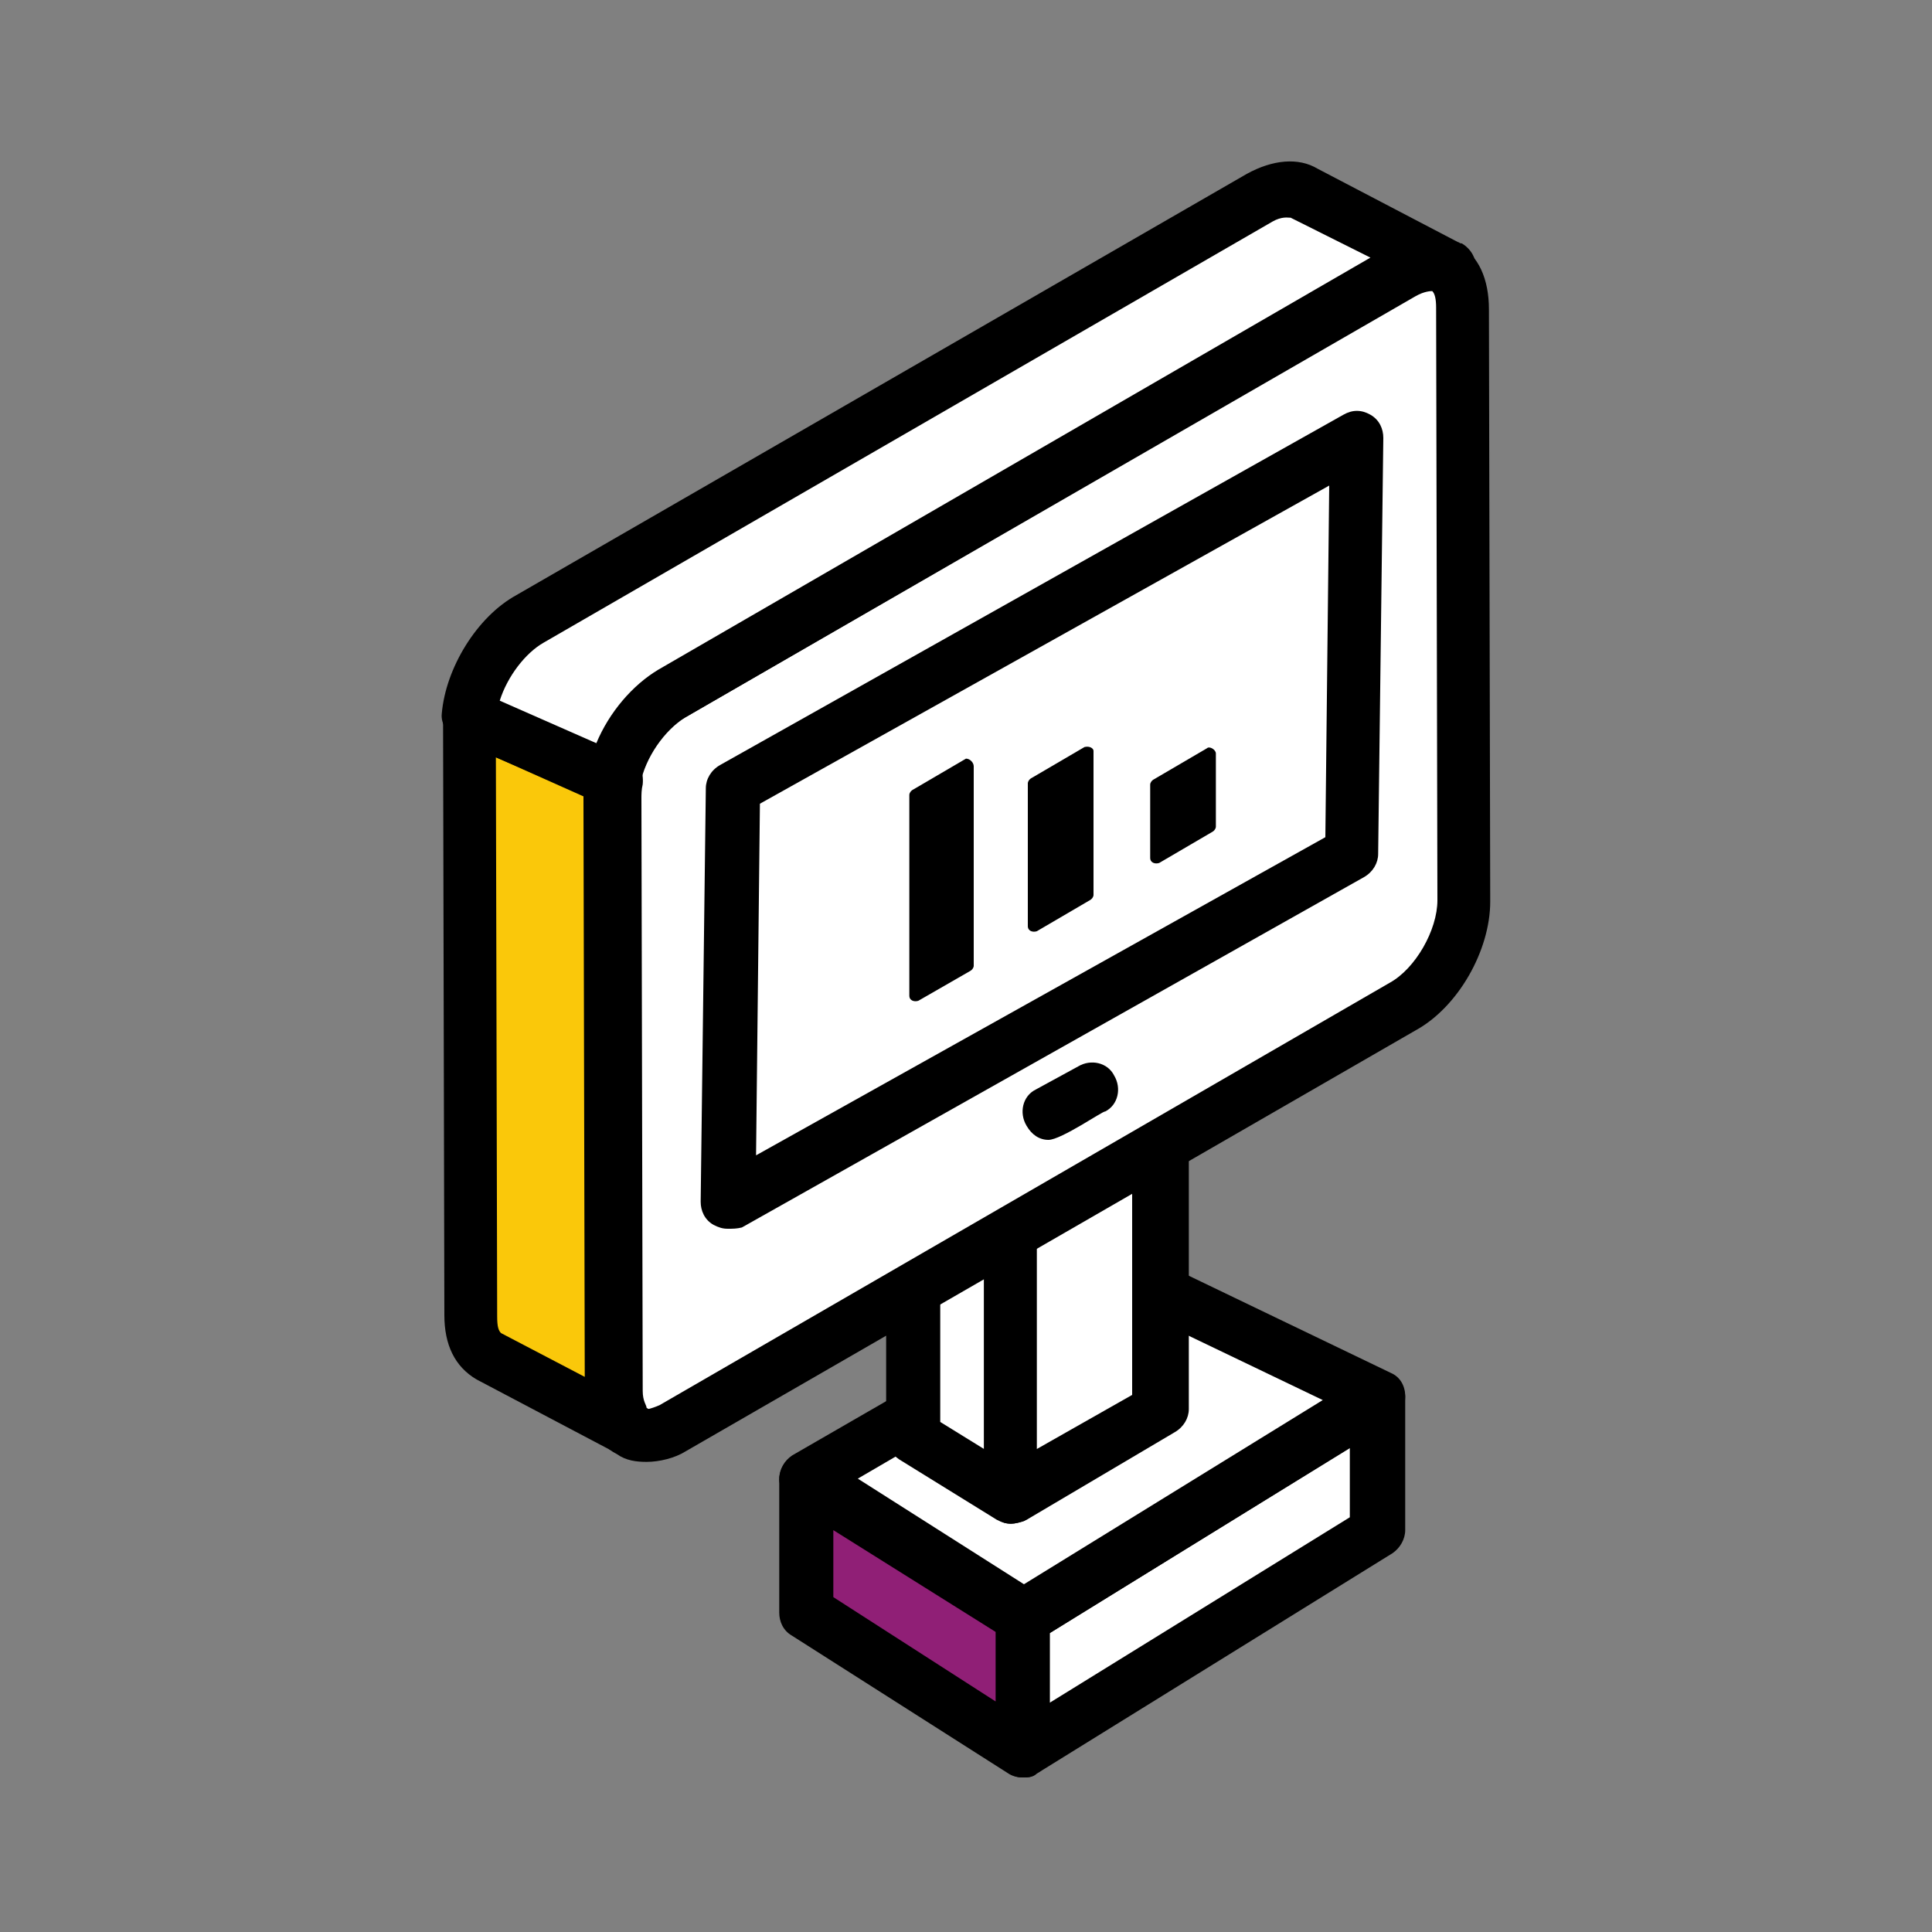
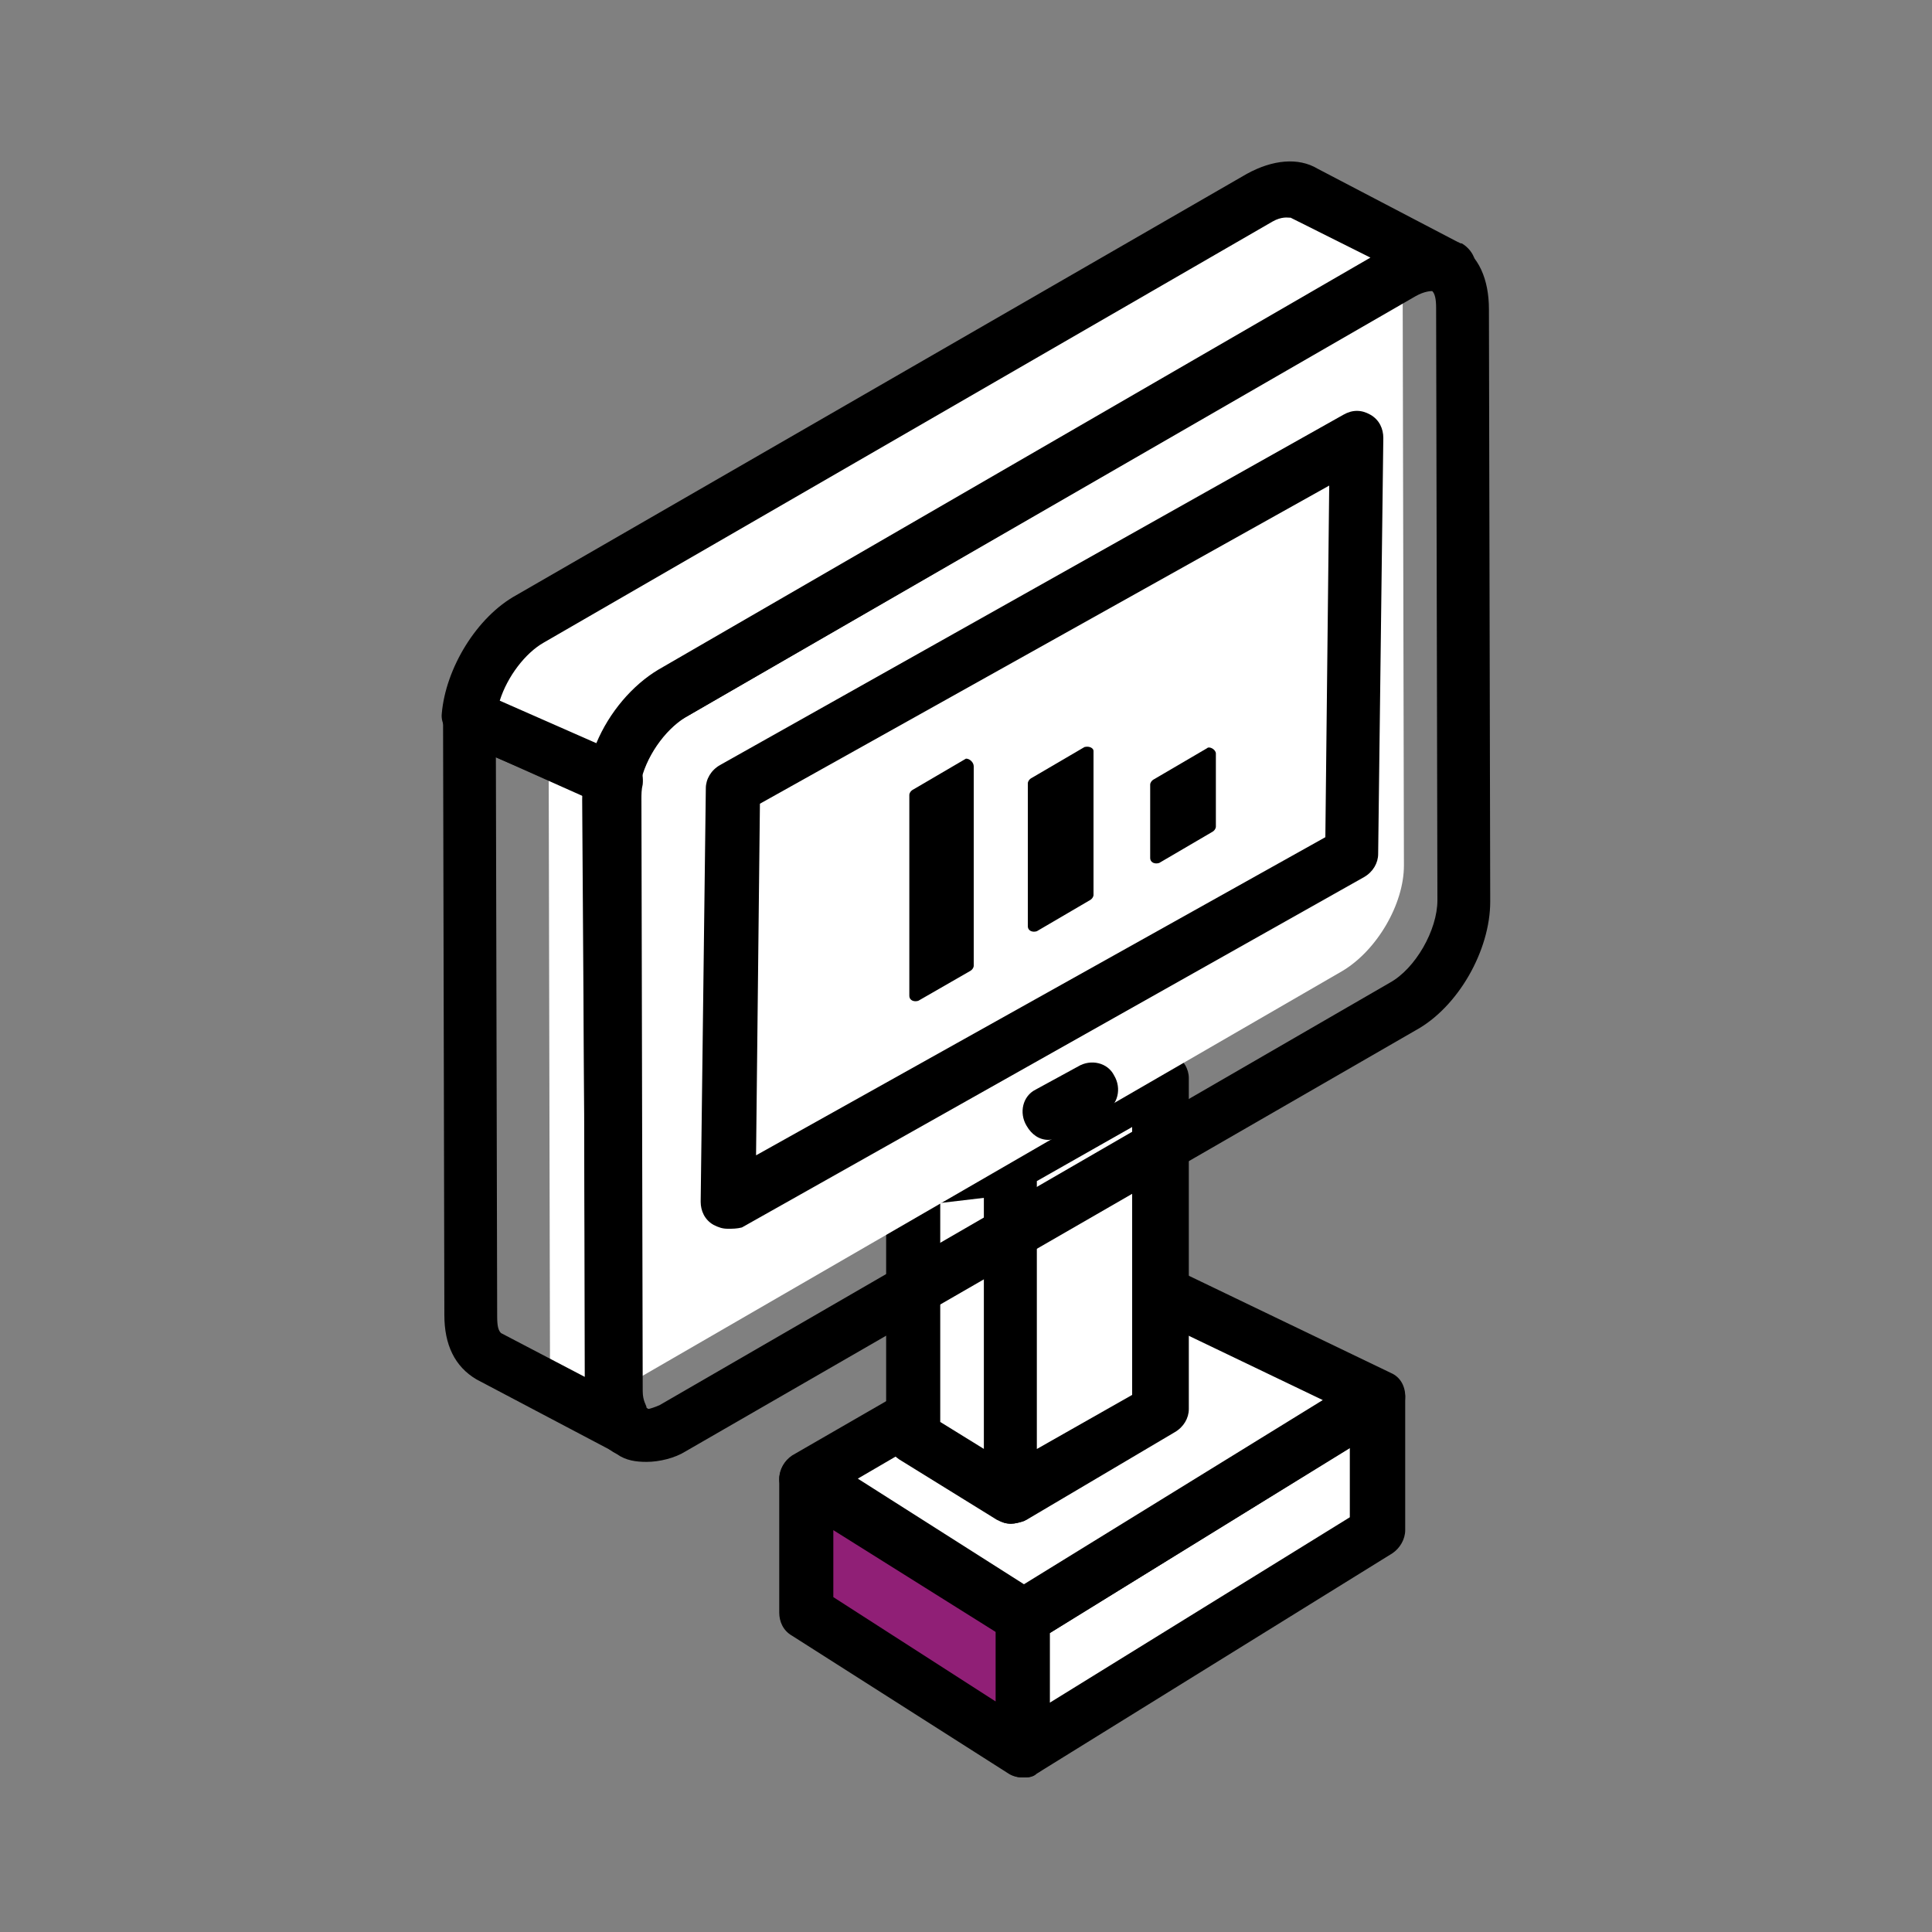
<svg xmlns="http://www.w3.org/2000/svg" version="1.1" id="Layer_1" x="0px" y="0px" viewBox="0 0 150 150" style="enable-background:new 0 0 150 150;" xml:space="preserve">
  <rect x="0" y="0" width="150" height="150" fill="#808080" stroke="none" />
  <style type="text/css">
	.st0{fill:none;}
	.st1{fill:#FFFFFF;}
	.st2{fill:#901F76;}
	.st3{fill:#FAC80A;}
</style>
  <rect x="-0.2" class="st0" width="150.5" height="150.5" />
  <g>
    <g>
      <g>
        <polygon class="st1" points="107,108.6 107,118.9 79.4,135.9 79.4,125.5    " />
        <path d="M79.4,138c-0.4,0-0.7-0.1-1-0.3c-0.7-0.4-1.1-1.1-1.1-1.8v-10.3c0-0.7,0.4-1.4,1-1.8l27.6-17.1c0.7-0.4,1.4-0.4,2.1,0     s1.1,1.1,1.1,1.8v10.3c0,0.7-0.4,1.4-1,1.8l-27.6,17.1C80.2,138,79.8,138,79.4,138z M81.5,126.8v5.4l23.3-14.4v-5.4L81.5,126.8z" />
      </g>
    </g>
    <g>
      <g>
        <polygon class="st2" points="79.4,125.5 79.4,135.9 62.5,125.1 62.5,114.8    " />
        <path d="M79.4,138c-0.4,0-0.8-0.1-1.1-0.3l-16.8-10.7c-0.7-0.4-1-1.1-1-1.8v-10.3c0-0.7,0.4-1.6,1.1-1.8c0.7-0.4,1.6-0.3,2.1,0     l16.8,10.7c0.6,0.4,1,1.1,1,1.8v10.3c0,0.7-0.4,1.6-1.1,1.8C80.1,138,79.8,138,79.4,138z M64.7,124l12.6,8.1v-5.4l-12.6-7.9V124z     " />
      </g>
    </g>
    <g>
      <g>
        <polyline class="st1" points="70.3,110.3 62.5,114.8 79.4,125.5 107,108.6 91.1,100.9    " />
        <path d="M79.4,127.6c-0.4,0-0.8-0.1-1.1-0.3l-16.8-10.7c-0.6-0.4-1-1.1-1-1.8c0-0.7,0.4-1.4,1-1.8l7.8-4.5c1-0.6,2.3-0.3,2.8,0.7     c0.6,1,0.3,2.3-0.7,2.8l-4.8,2.8l12.9,8.2l23.2-14.3l-12.3-5.9c-1-0.6-1.6-1.8-1-2.8s1.8-1.6,2.8-1l15.8,7.6     c0.7,0.3,1.1,1,1.1,1.8c0,0.7-0.3,1.6-1,2l-27.6,17C80.2,127.5,79.8,127.6,79.4,127.6z" />
      </g>
    </g>
    <g>
      <g>
        <polygon class="st1" points="78.5,116.2 70.9,111.5 70.9,91.3 78.4,90.5    " />
        <path d="M78.5,118.3c-0.4,0-0.7-0.1-1.1-0.3l-7.6-4.7c-0.6-0.4-1-1.1-1-1.8V91.3c0-1.1,0.8-2,1.8-2.1l7.6-0.8     c0.6,0,1.1,0.1,1.7,0.6c0.4,0.4,0.7,1,0.7,1.6v25.7c0,0.7-0.4,1.4-1.1,1.8C79.2,118.2,78.8,118.3,78.5,118.3z M73,110.4l3.4,2.1     V93L73,93.4V110.4z" />
      </g>
      <g>
        <polygon class="st1" points="90.1,109.4 78.5,116.2 78.4,90.5 90.1,83.8    " />
        <path d="M78.5,118.3c-0.4,0-0.7-0.1-1-0.3c-0.7-0.4-1.1-1.1-1.1-1.8V90.5c0-0.7,0.4-1.4,1.1-1.8l11.6-6.8c0.7-0.4,1.4-0.4,2.1,0     c0.7,0.4,1.1,1.1,1.1,1.8v25.7c0,0.7-0.4,1.4-1.1,1.8L79.7,118C79.2,118.2,78.8,118.3,78.5,118.3z M80.5,91.7v20.8l7.4-4.2V87.5     L80.5,91.7z" />
      </g>
    </g>
    <g>
-       <path class="st1" d="M108.9,21.2c2.7-1.6,4.8-0.3,4.8,2.7l0.1,46c0,3-2.1,6.6-4.8,8.2l-56.7,32.8c-2.7,1.6-4.8,0.3-4.8-2.7    l-0.1-46c0-3,2.1-6.8,4.8-8.2L108.9,21.2z" />
+       <path class="st1" d="M108.9,21.2l0.1,46c0,3-2.1,6.6-4.8,8.2l-56.7,32.8c-2.7,1.6-4.8,0.3-4.8-2.7    l-0.1-46c0-3,2.1-6.8,4.8-8.2L108.9,21.2z" />
      <path d="M50.2,113.5c-0.8,0-1.6-0.1-2.3-0.6c-1.6-0.8-2.4-2.7-2.4-5l-0.3-45.8c0-3.8,2.5-8.2,5.8-10l56.7-32.8l0,0    c2-1.1,4-1.3,5.5-0.3c1.6,0.8,2.4,2.7,2.4,5l0.1,46c0,3.8-2.5,8.2-5.8,10l-56.7,32.7C52.4,113.2,51.2,113.5,50.2,113.5z M109.9,23    L53.2,55.7c-2,1.1-3.7,4.1-3.7,6.4l0.1,46c0,0.7,0.1,1.1,0.3,1.3c0.1,0.1,0.6,0,1.3-0.3l56.7-32.8c2-1.1,3.7-4.1,3.7-6.4l-0.1-46    c0-0.7-0.1-1.1-0.3-1.3C111.1,22.6,110.6,22.6,109.9,23z" />
    </g>
    <g>
      <polygon class="st1" points="105.3,34 104.8,66.1 56.5,93.3 56.9,61.2   " />
      <path d="M56.5,95.4c-0.4,0-0.7-0.1-1.1-0.3c-0.7-0.4-1-1.1-1-1.8l0.4-32.1c0-0.7,0.4-1.4,1.1-1.8l48.4-27.2c0.7-0.4,1.4-0.4,2.1,0    c0.7,0.4,1,1.1,1,1.8L107,66.3c0,0.7-0.4,1.4-1.1,1.8L57.6,95.3C57.2,95.4,56.9,95.4,56.5,95.4z M59,62.4l-0.3,27.3L102.9,65    l0.3-27.3L59,62.4z" />
    </g>
    <g>
      <path d="M81.4,88.5c-0.7,0-1.3-0.4-1.7-1.1c-0.6-1-0.3-2.3,0.7-2.8l3.3-1.8c1-0.6,2.3-0.3,2.8,0.7c0.6,1,0.3,2.3-0.7,2.8    C85.7,86.2,82.4,88.5,81.4,88.5z" />
    </g>
    <g>
-       <path class="st3" d="M36.4,56.4v46c0,1.6,0.6,2.5,1.4,3.1l11,5.8c-0.8-0.6-1.4-1.6-1.4-3.1l-0.1-46c0-0.6,0.1-1,0.1-1.6l-11-5    C36.4,55.8,36.4,56.1,36.4,56.4z" />
      <path d="M49,113.2c-0.3,0-0.7-0.1-1-0.3l-11-5.8c-1.7-1-2.5-2.7-2.5-5l-0.1-46c0-0.3,0-0.4,0-0.7v-0.1c0-0.7,0.4-1.3,1-1.7    c0.6-0.3,1.3-0.4,2-0.1l11.2,5c1,0.4,1.4,1.4,1.3,2.4c-0.1,0.4-0.1,0.8-0.1,1.1l0.1,46c0,0.8,0.3,1.1,0.3,1.3    c1,0.6,1.3,1.8,0.8,2.8C50.4,112.8,49.7,113.2,49,113.2z M38.5,58.8l0.1,43.4c0,0.8,0.1,1.1,0.3,1.3l6.5,3.4L45.3,62    c0-0.1,0-0.1,0-0.3L38.5,58.8z" />
    </g>
    <g>
      <path class="st1" d="M101.2,14.9c-0.8-0.6-2.1-0.4-3.4,0.3l-9.6,5.5l-11.6,6.6L41,48c-2.4,1.4-4.4,4.7-4.7,7.6l11.2,5    c0.6-2.7,2.4-5.4,4.5-6.6l56.9-32.8c1.3-0.7,2.5-0.8,3.4-0.3L101.2,14.9z" />
      <path d="M47.6,62.6c-0.3,0-0.6,0-0.8-0.1l-11.2-5c-0.8-0.4-1.4-1.3-1.3-2.1c0.3-3.5,2.7-7.5,5.8-9.2l56.7-32.7    c2-1.1,4-1.3,5.5-0.4l10.9,5.7c0.1,0,0.1,0.1,0.3,0.1c1,0.6,1.4,1.8,0.8,2.8c-0.6,1-1.8,1.4-2.8,0.8h-0.1c-0.1,0-0.6,0-1.3,0.3    L53.2,55.7c-1.6,1-3.1,3.1-3.5,5.2c-0.1,0.6-0.6,1.1-1.1,1.4C48.3,62.6,48,62.6,47.6,62.6z M38.8,54.4l7.5,3.3    c1-2.4,2.8-4.5,4.8-5.7l55.3-32l-6.2-3.1c0,0,0,0-0.1,0c-0.1,0-0.6-0.1-1.3,0.3L42.2,49.9C40.8,50.7,39.4,52.5,38.8,54.4z" />
    </g>
    <g>
      <g>
        <g>
          <path d="M75.6,59.5V75c0,0.1-0.1,0.3-0.3,0.4l-4,2.3c-0.3,0.1-0.7,0-0.7-0.4V61.7c0-0.1,0.1-0.3,0.3-0.4l4.1-2.4      C75.3,58.9,75.6,59.2,75.6,59.5z" />
        </g>
      </g>
      <g>
        <g>
          <path d="M84.9,58.3v11.2c0,0.1-0.1,0.3-0.3,0.4l-4.1,2.4c-0.3,0.1-0.7,0-0.7-0.4V60.8c0-0.1,0.1-0.3,0.3-0.4l4.1-2.4      C84.6,57.9,84.9,58.1,84.9,58.3z" />
        </g>
      </g>
      <g>
        <g>
          <path d="M94.4,58.5v5.7c0,0.1-0.1,0.3-0.3,0.4L90,67c-0.3,0.1-0.7,0-0.7-0.4v-5.7c0-0.1,0.1-0.3,0.3-0.4l4.1-2.4      C93.9,57.9,94.4,58.2,94.4,58.5z" />
        </g>
      </g>
    </g>
  </g>
</svg>